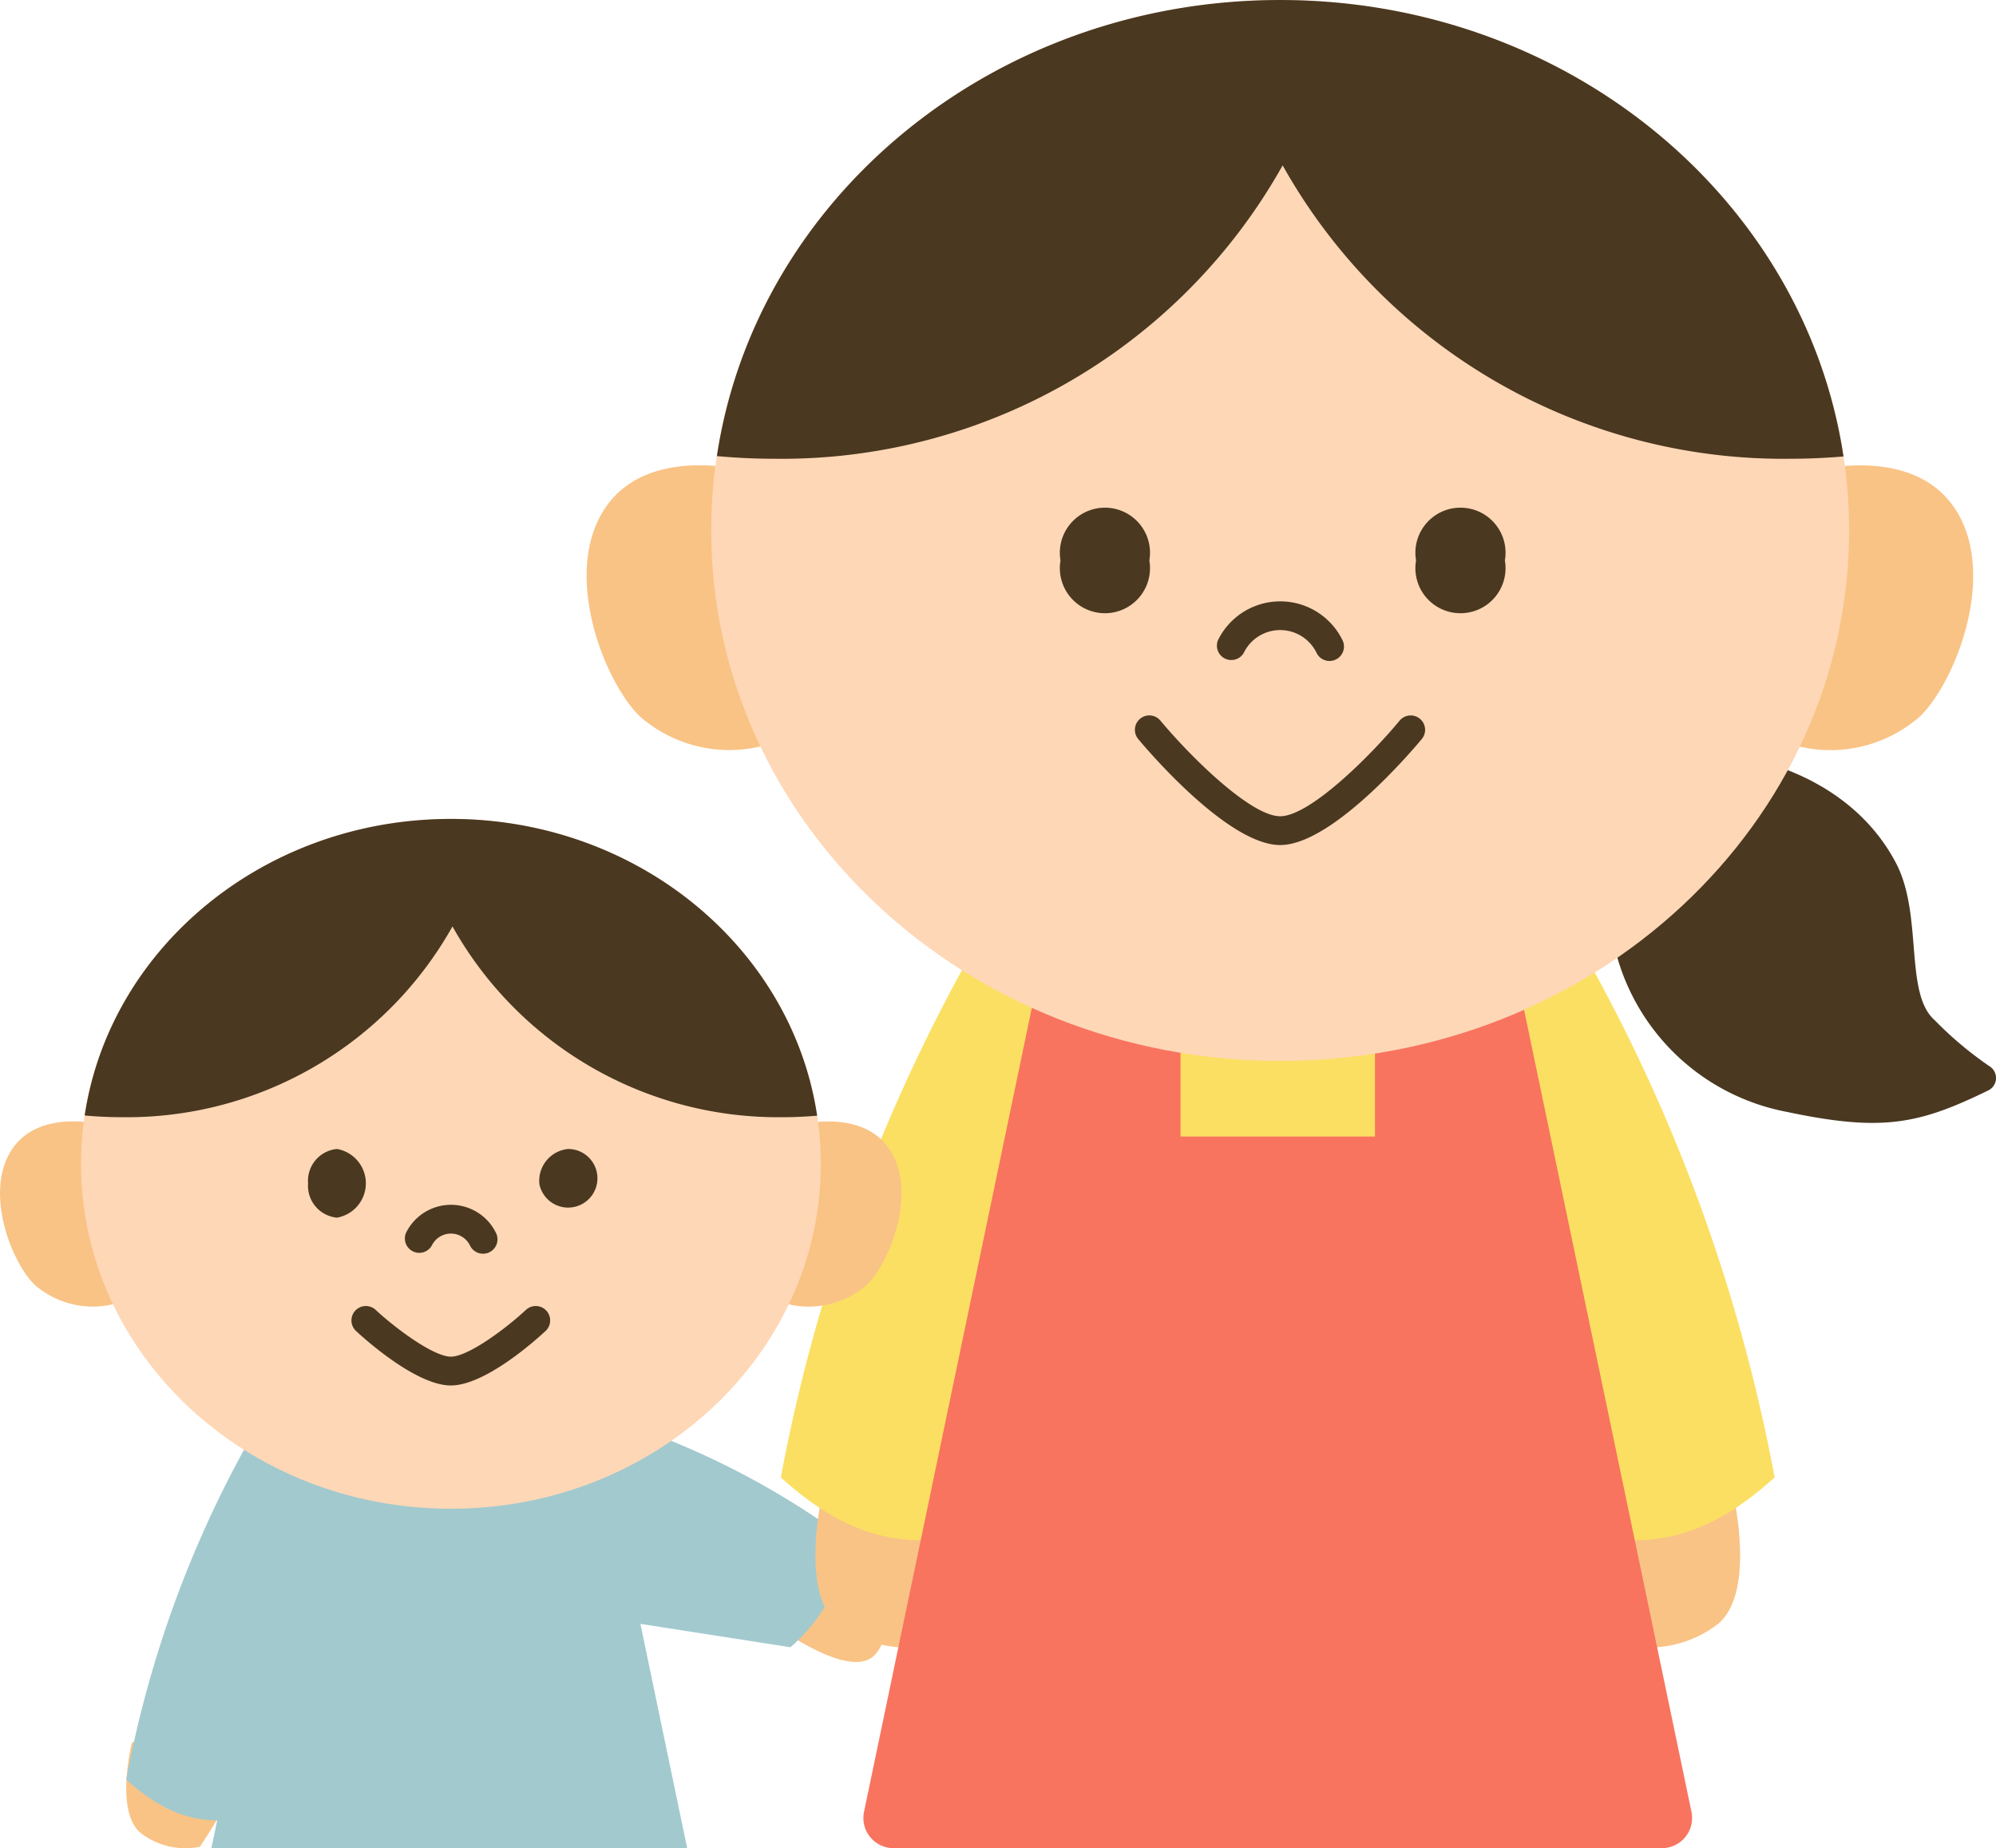
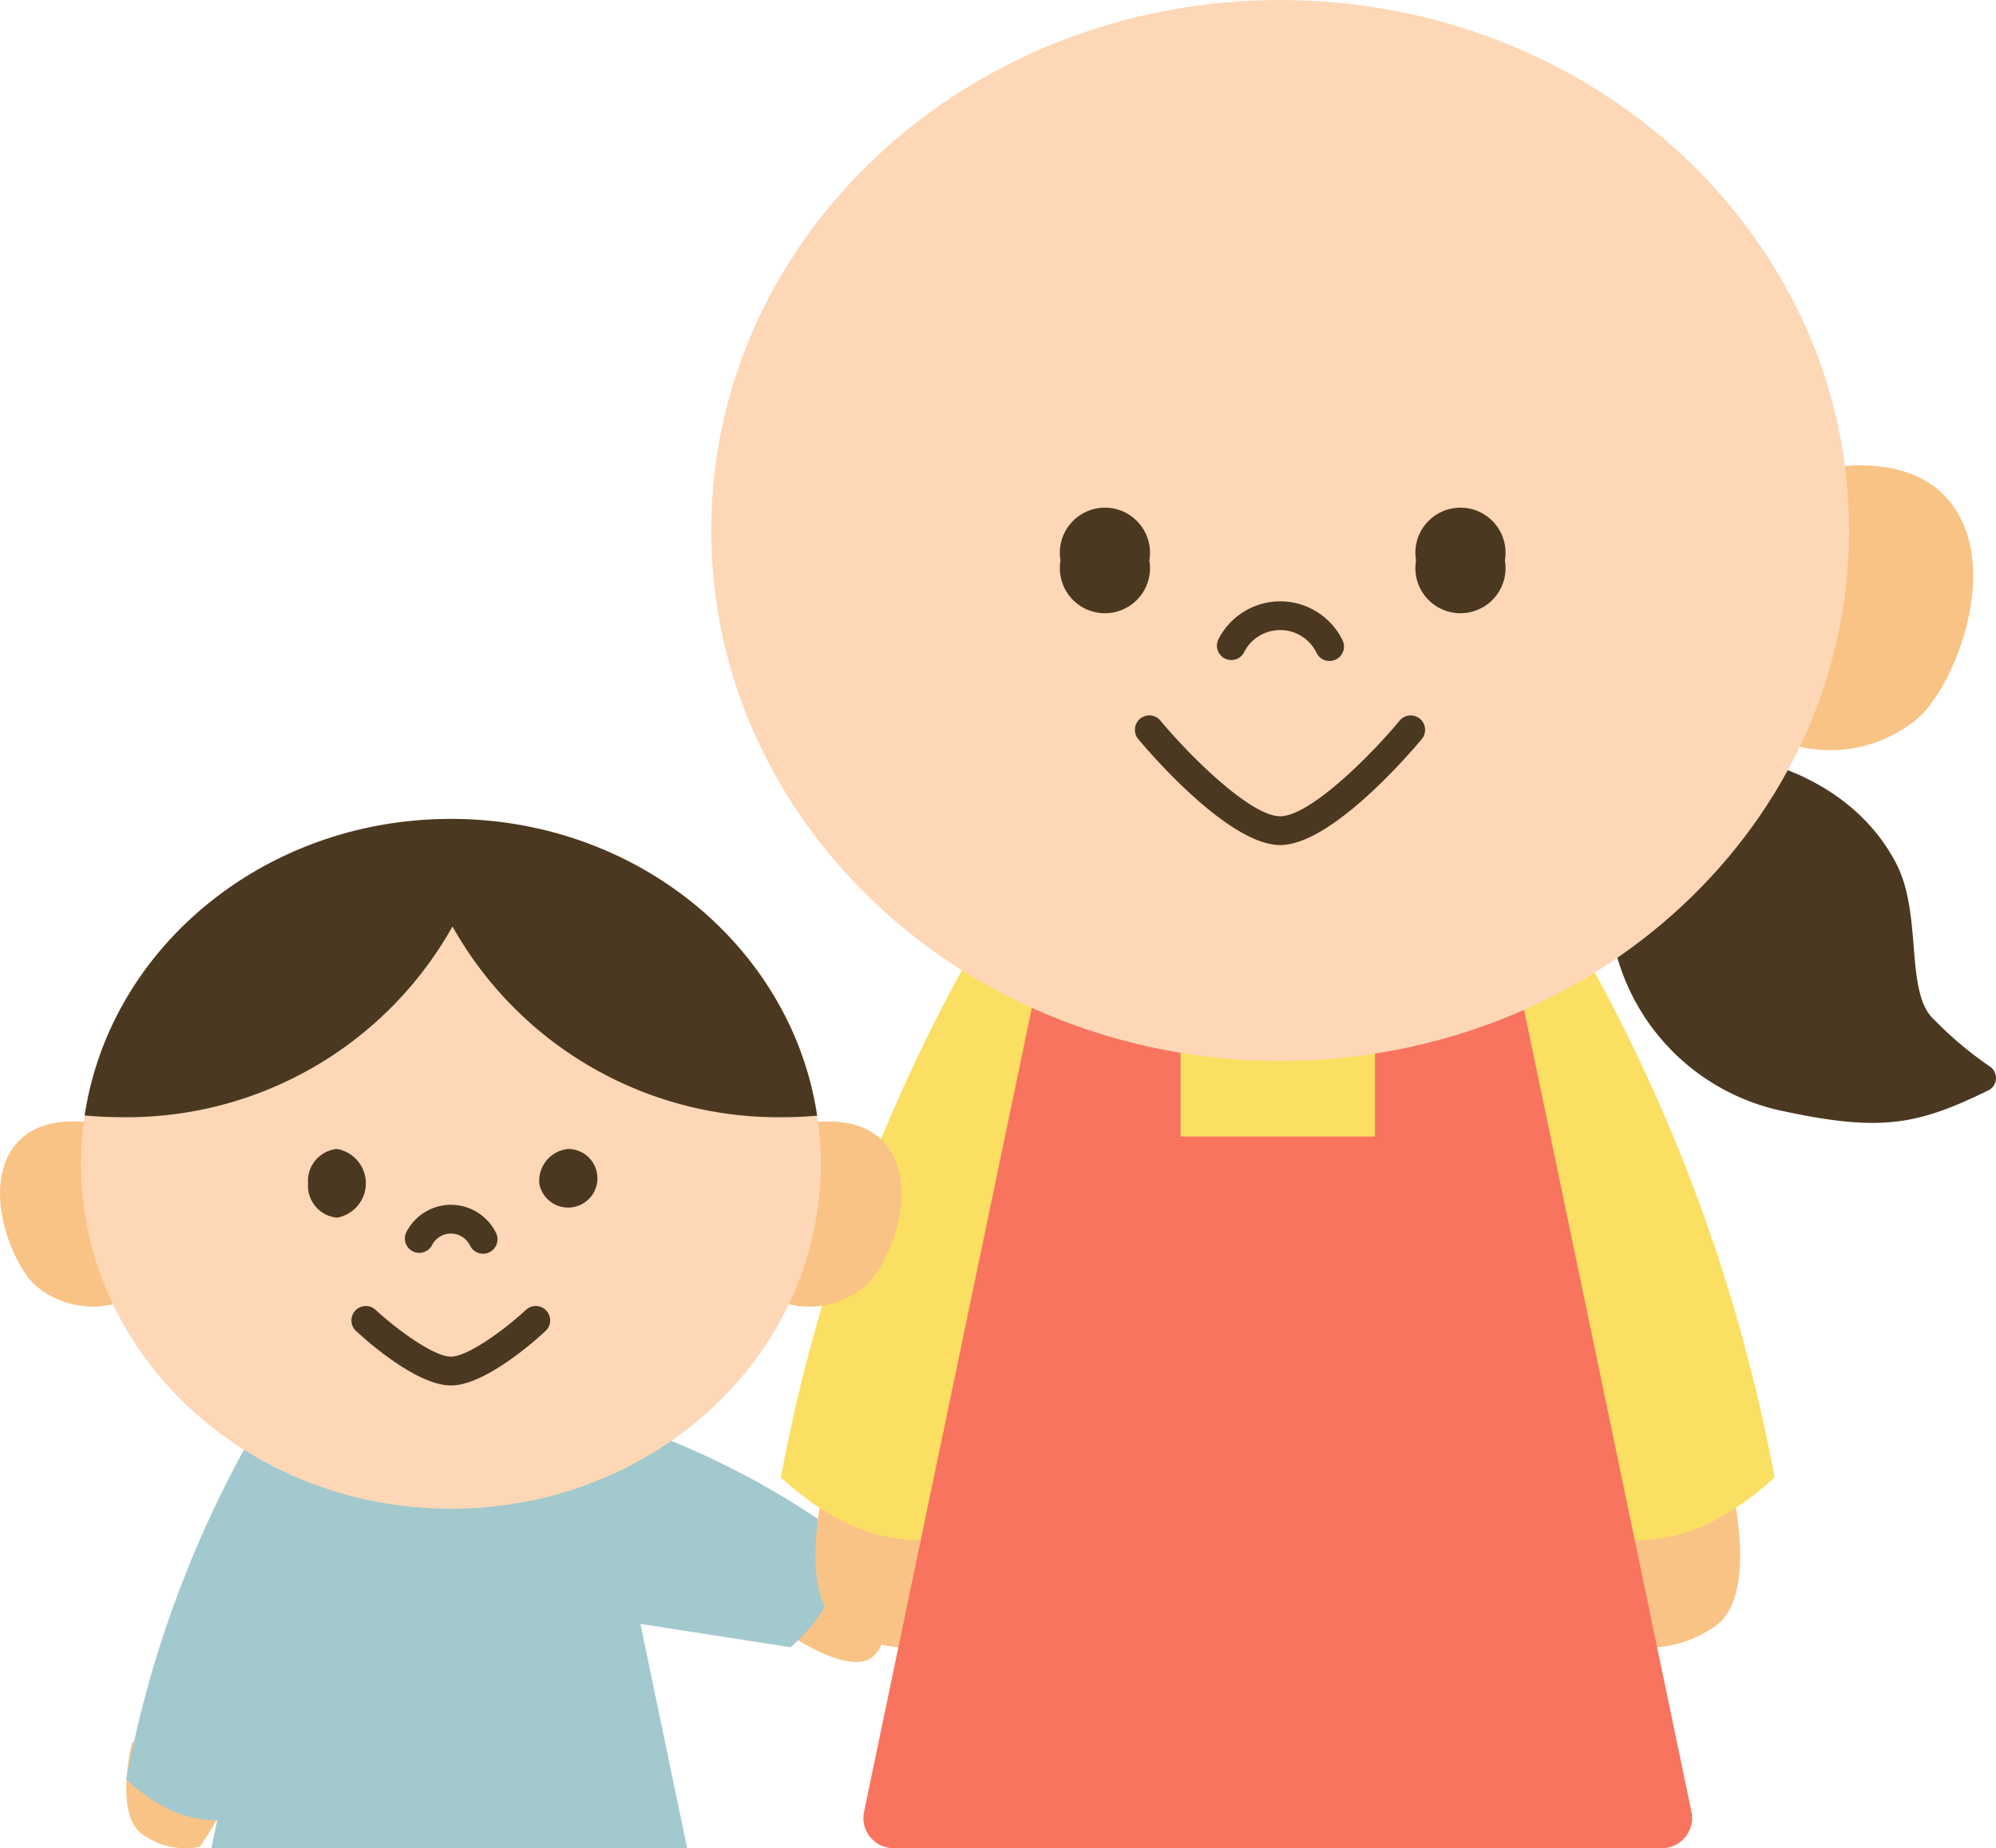
<svg xmlns="http://www.w3.org/2000/svg" id="グループ_794" data-name="グループ 794" width="100.783" height="93.334" viewBox="0 0 100.783 93.334">
  <path id="パス_17590" data-name="パス 17590" d="M53.411,110.88s3.575,2.644,4.875,1.541.433-4.532.433-4.532-4.452-3.408-6.049-2.167.74,5.158.74,5.158" transform="translate(-14.213 -28.758)" fill="#f9c385" />
  <path id="パス_17591" data-name="パス 17591" d="M12.476,125.359a3.709,3.709,0,0,1-2.995-.709c-1.3-1.1-.433-4.532-.433-4.532s4.453-3.409,6.049-2.167-2.62,7.408-2.62,7.408" transform="translate(-2.39 -32.093)" fill="#f9c385" />
  <path id="パス_17592" data-name="パス 17592" d="M14.519,118.6c-2.049.315-3.743-.158-5.753-1.97a56,56,0,0,1,6.5-17.644l9.812-.86,9.812.86a40.933,40.933,0,0,1,10.321,5.56,8.526,8.526,0,0,1-2.909,5.4l-8.758-1.364Z" transform="translate(-2.391 -26.76)" fill="#a2c9ce" />
  <path id="パス_17593" data-name="パス 17593" d="M34.65,101.617l-4.768,1.3v3.468H23.5v-3.468l-4.768-1.3-4.055,19.43H38.7Z" transform="translate(-4.003 -27.713)" fill="#a2c9ce" />
  <path id="パス_17594" data-name="パス 17594" d="M118.406,52.583s5.359.667,7.818,5.333c1.382,2.625.409,6.576,1.954,7.94a18.366,18.366,0,0,0,2.756,2.32.7.7,0,0,1-.056,1.236c-3.489,1.7-5.337,2.1-10.154,1.08a11.049,11.049,0,0,1-8.91-9.455" transform="translate(-30.495 -14.34)" fill="#4a3820" />
  <path id="パス_17595" data-name="パス 17595" d="M62.321,109.82a5.705,5.705,0,0,1-4.606-1.091c-2-1.7-.667-6.969-.667-6.969s6.849-5.243,9.3-3.334-4.031,11.394-4.031,11.394" transform="translate(-15.44 -26.729)" fill="#f9c385" />
  <path id="パス_17596" data-name="パス 17596" d="M111.242,109.82a5.705,5.705,0,0,0,4.606-1.091c2-1.7.667-6.969.667-6.969s-6.849-5.243-9.3-3.334,4.031,11.394,4.031,11.394" transform="translate(-29.088 -26.729)" fill="#f9c385" />
  <path id="パス_17597" data-name="パス 17597" d="M63.06,94.949c-3.151.485-5.758-.242-8.849-3.031a86.133,86.133,0,0,1,10-27.138L79.3,63.458l15.091,1.323a86.1,86.1,0,0,1,10,27.138c-3.091,2.788-5.7,3.516-8.848,3.031Z" transform="translate(-14.785 -17.306)" fill="#fbdf62" />
  <path id="パス_17598" data-name="パス 17598" d="M80.865,76.166h4.909V70.833l7.333-2,8.647,41.435a1.526,1.526,0,0,1-1.495,1.838H61.47a1.526,1.526,0,0,1-1.495-1.838l8.647-41.435,7.333,2v5.333Z" transform="translate(-16.348 -18.772)" fill="#f8745f" />
  <path id="パス_17599" data-name="パス 17599" d="M124.089,32.691s5.212-1.576,7.515,1.7.121,8.849-1.7,10.607a6.861,6.861,0,0,1-9.031,0" transform="translate(-32.966 -8.811)" fill="#f9c385" />
-   <path id="パス_17600" data-name="パス 17600" d="M52.45,44.994a6.86,6.86,0,0,1-9.031,0c-1.818-1.758-4-7.333-1.7-10.606s7.515-1.7,7.515-1.7Z" transform="translate(-11.108 -8.812)" fill="#f9c385" />
  <path id="パス_17601" data-name="パス 17601" d="M49.377,26.788c0,14.794,12.862,26.788,28.727,26.788s28.727-11.993,28.727-26.788S93.97,0,78.1,0,49.377,11.993,49.377,26.788" transform="translate(-13.466 0.001)" fill="#fed7b6" />
-   <path id="パス_17602" data-name="パス 17602" d="M106.656,23.05C104.7,10.025,92.718,0,78.213,0S51.731,10.016,49.772,23.032c.943.087,1.9.134,2.866.134a28.992,28.992,0,0,0,25.7-14.815,28.99,28.99,0,0,0,25.7,14.815c.884,0,1.759-.044,2.623-.116" transform="translate(-13.574 0.001)" fill="#4a3820" />
  <path id="パス_17603" data-name="パス 17603" d="M73.628,37.916a2.276,2.276,0,1,0,4.485,0,2.276,2.276,0,1,0-4.485,0" transform="translate(-20.08 -9.613)" fill="#4a3820" />
  <path id="パス_17604" data-name="パス 17604" d="M98.312,37.916a2.276,2.276,0,1,0,4.485,0,2.276,2.276,0,1,0-4.485,0" transform="translate(-26.812 -9.613)" fill="#4a3820" />
  <path id="パス_17605" data-name="パス 17605" d="M86.128,56.222c-2.629,0-6.709-4.8-7.166-5.352a.728.728,0,0,1,1.119-.932c1.556,1.868,4.575,4.83,6.047,4.83s4.481-2.961,6.031-4.828a.727.727,0,1,1,1.119.929c-.455.548-4.521,5.353-7.15,5.353" transform="translate(-21.489 -13.547)" fill="#4a3820" />
  <path id="パス_17606" data-name="パス 17606" d="M90.162,44.764a.725.725,0,0,1-.652-.406,2.043,2.043,0,0,0-3.679,0,.727.727,0,0,1-1.3-.643,3.5,3.5,0,0,1,6.287,0,.728.728,0,0,1-.652,1.049" transform="translate(-23.032 -11.385)" fill="#4a3820" />
  <path id="パス_17607" data-name="パス 17607" d="M54.2,78.119s3.389-1.025,4.886,1.1.079,5.753-1.1,6.9a4.46,4.46,0,0,1-5.871,0" transform="translate(-14.211 -21.237)" fill="#f9c385" />
  <path id="パス_17608" data-name="パス 17608" d="M7.62,86.118a4.461,4.461,0,0,1-5.871,0c-1.182-1.143-2.6-4.768-1.1-6.9s4.886-1.1,4.886-1.1Z" transform="translate(0 -21.237)" fill="#f9c385" />
  <path id="パス_17609" data-name="パス 17609" d="M5.623,74.281C5.623,83.9,13.985,91.7,24.3,91.7s18.678-7.8,18.678-17.417S34.616,56.864,24.3,56.864,5.623,64.662,5.623,74.281" transform="translate(-1.534 -15.508)" fill="#fed7b6" />
  <path id="パス_17610" data-name="パス 17610" d="M42.862,71.851C41.594,63.383,33.8,56.864,24.37,56.864S7.152,63.377,5.879,71.84c.613.056,1.234.087,1.863.087A18.849,18.849,0,0,0,24.45,62.294a18.848,18.848,0,0,0,16.707,9.633c.575,0,1.143-.028,1.705-.076" transform="translate(-1.603 -15.508)" fill="#4a3820" />
  <path id="パス_17611" data-name="パス 17611" d="M21.389,81.516a1.614,1.614,0,0,0,1.458,1.734,1.76,1.76,0,0,0,0-3.468,1.614,1.614,0,0,0-1.458,1.734" transform="translate(-5.833 -21.758)" fill="#4a3820" />
  <path id="パス_17612" data-name="パス 17612" d="M37.438,81.516A1.48,1.48,0,1,0,38.9,79.782a1.614,1.614,0,0,0-1.458,1.734" transform="translate(-10.21 -21.758)" fill="#4a3820" />
  <path id="パス_17613" data-name="パス 17613" d="M29.421,94.7c-1.734,0-4.294-2.291-4.789-2.751a.727.727,0,0,1,.988-1.067c1.06.981,2.94,2.363,3.8,2.363s2.735-1.381,3.79-2.362a.727.727,0,0,1,.991,1.065c-.494.46-3.045,2.751-4.78,2.751" transform="translate(-6.654 -24.733)" fill="#4a3820" />
  <path id="パス_17614" data-name="パス 17614" d="M32.045,86.128a.726.726,0,0,1-.652-.405,1.073,1.073,0,0,0-1.937,0,.727.727,0,0,1-1.3-.644,2.528,2.528,0,0,1,4.545,0,.727.727,0,0,1-.33.974.718.718,0,0,1-.321.076" transform="translate(-7.657 -22.815)" fill="#4a3820" />
</svg>